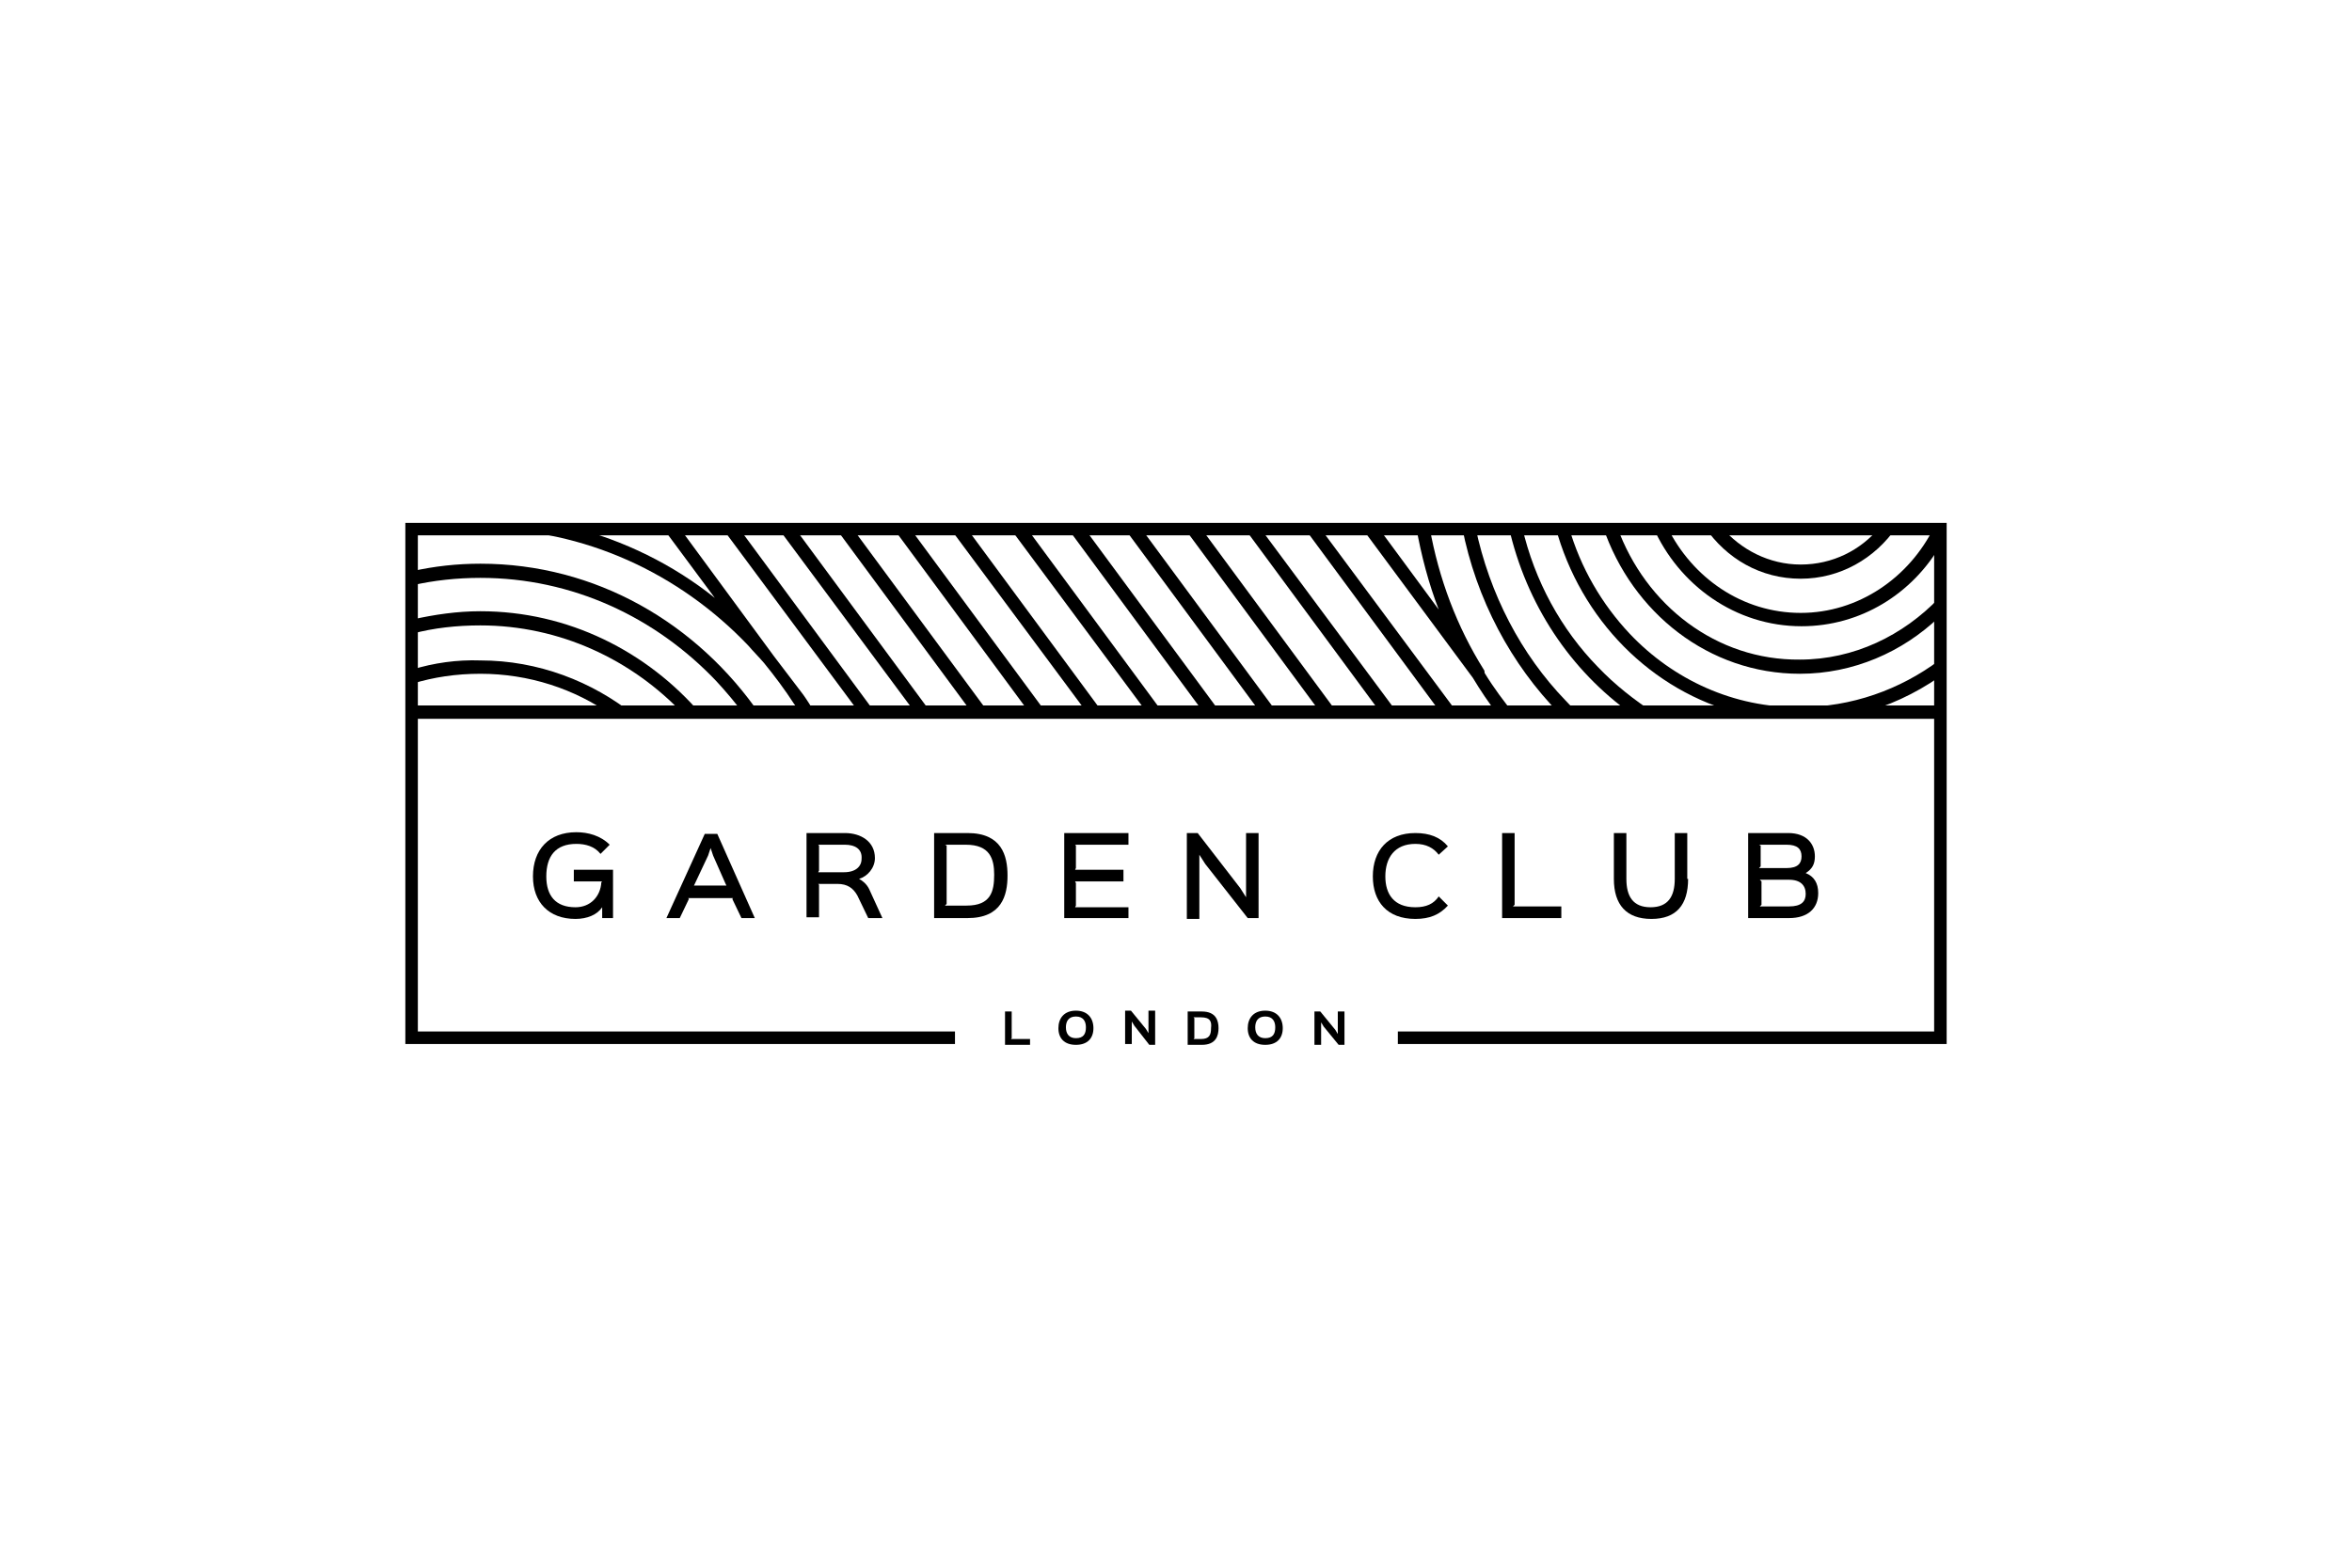
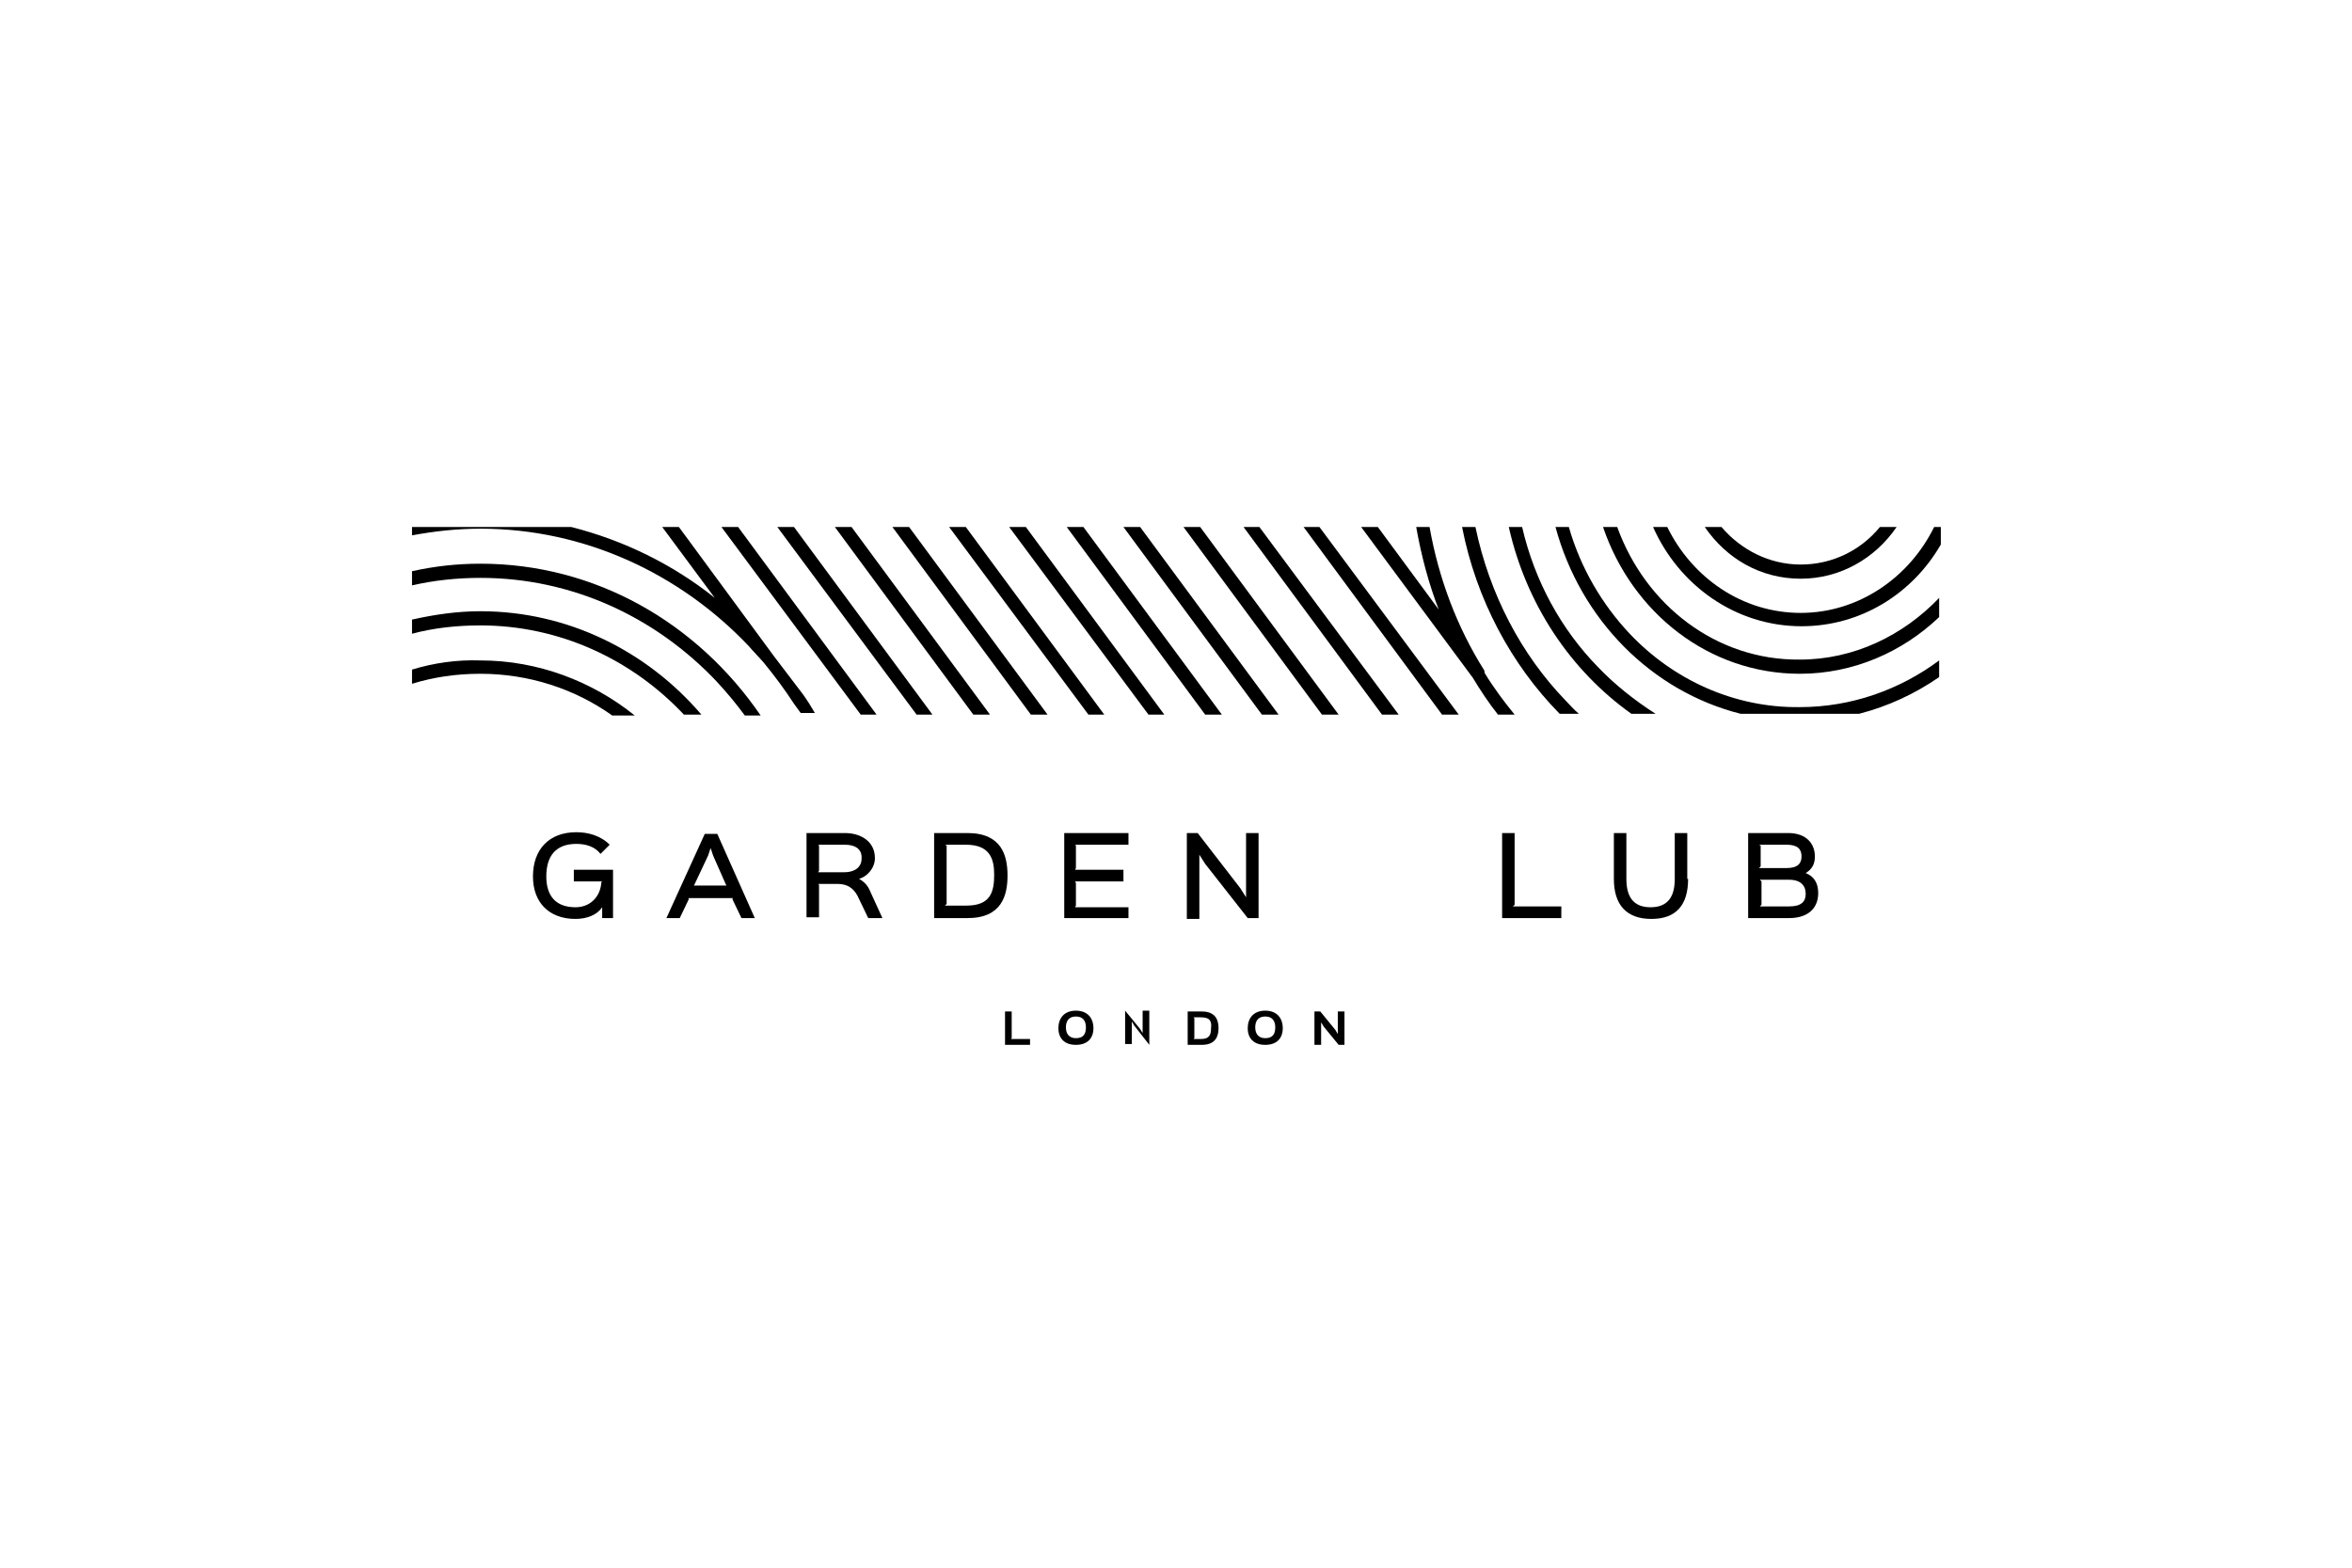
<svg xmlns="http://www.w3.org/2000/svg" version="1.1" id="Layer_1" x="0px" y="0px" viewBox="0 0 282 188" style="enable-background:new 0 0 282 188;" xml:space="preserve">
  <style type="text/css">
	.st0{fill:#FFFFFF;}
</style>
  <g>
    <g>
      <g>
        <rect x="0" y="0" class="st0" width="282" height="188" />
      </g>
    </g>
  </g>
  <g>
    <g>
      <path d="M176.9,63.2h-1.6c1.7,8.7,5.9,16.5,11.7,22.4h2.3c-0.6-0.5-1.1-1.1-1.6-1.6C182.4,78.5,178.6,71.3,176.9,63.2z" />
      <path d="M182.5,63.2h-1.6c2.1,9.3,7.4,17.2,14.7,22.4h2.9c-2.5-1.6-4.9-3.5-6.9-5.6C187.2,75.5,184,69.7,182.5,63.2z" />
      <path d="M195.4,76c-3.3-3.5-5.9-7.9-7.3-12.8h-1.6c3,11.1,11.5,19.7,22.2,22.4h7.1h7.1c3.5-0.9,6.7-2.4,9.6-4.4v-2    c-4.7,3.5-10.5,5.6-16.7,5.6C207.9,84.9,200.6,81.5,195.4,76z" />
      <path d="M193.9,63.2h-1.7c3.5,10.3,12.7,17.6,23.6,17.6c6.4,0,12.3-2.6,16.7-6.8v-2.3c-4.3,4.5-10.2,7.4-16.7,7.4    C205.8,79.2,197.3,72.6,193.9,63.2z" />
      <path d="M231.9,63.2c-3,6.1-9.1,10.3-16,10.3c-7,0-13-4.2-16-10.3h-1.7c3.1,7,9.9,11.9,17.8,11.9c7.1,0,13.3-3.9,16.7-9.8v-2.1    H231.9z" />
      <path d="M215.9,69.4c4.7,0,8.9-2.4,11.5-6.2h-2c-2.3,2.8-5.7,4.5-9.5,4.5c-3.8,0-7.2-1.8-9.5-4.5h-2C207,67,211.1,69.4,215.9,69.4    z" />
      <path d="M57.6,67.6c-2.8,0-5.5,0.3-8.2,0.9v1.7c2.6-0.6,5.4-0.9,8.2-0.9c11,0,21,4.7,28.3,12.4c1.2,1.3,2.3,2.6,3.4,4.1h1.9    C83.6,74.7,71.4,67.6,57.6,67.6z" />
      <path d="M57.6,73.3c-2.8,0-5.5,0.4-8.2,1V76c2.6-0.7,5.4-1,8.2-1c9.5,0,18.2,4.1,24.4,10.7c0,0,0,0,0,0h2.1    C77.6,78.1,68.1,73.3,57.6,73.3z" />
      <path d="M49.4,80.3V82c2.6-0.8,5.3-1.2,8.2-1.2c5.8,0,11.3,1.8,15.8,5h2.7c-5.1-4.1-11.6-6.6-18.5-6.6    C54.8,79.1,52,79.5,49.4,80.3z" />
      <polygon points="86.5,63.2 103.2,85.7 105.1,85.7 88.5,63.2   " />
      <polygon points="93.2,63.2 109.9,85.7 111.8,85.7 95.2,63.2   " />
      <polygon points="100.1,63.2 116.7,85.7 118.7,85.7 102.1,63.2   " />
      <polygon points="107,63.2 123.6,85.7 125.6,85.7 109,63.2   " />
      <polygon points="113.8,63.2 130.5,85.7 132.4,85.7 115.8,63.2   " />
      <polygon points="121,63.2 137.7,85.7 139.6,85.7 123,63.2   " />
      <polygon points="127.9,63.2 144.5,85.7 146.5,85.7 129.9,63.2   " />
      <polygon points="134.7,63.2 151.3,85.7 153.3,85.7 136.7,63.2   " />
      <polygon points="141.9,63.2 158.5,85.7 160.5,85.7 143.9,63.2   " />
      <polygon points="149.1,63.2 165.7,85.7 167.7,85.7 151,63.2   " />
      <polygon points="156.3,63.2 172.9,85.7 174.9,85.7 158.2,63.2   " />
      <path d="M92.8,78.7L81.4,63.2h-2l6.3,8.5c-5-4-10.9-6.9-17.2-8.5H49.4v1c2.7-0.5,5.4-0.8,8.2-0.8c12.5,0,23.9,5.4,32.1,14    c0.6,0.7,1.3,1.4,1.9,2.1c1.3,1.6,2.5,3.2,3.6,4.9l0.8,1.1h1.7c-0.4-0.7-0.9-1.5-1.4-2.2L92.8,78.7z" />
      <path d="M177.9,80.3c-3.2-5.1-5.4-10.9-6.5-17.1h-1.6c0.6,3.4,1.5,6.8,2.7,9.9l-7.3-9.9h-2l13.4,18.1c0.9,1.5,1.9,3,3,4.4h2    c-1.3-1.6-2.5-3.2-3.6-5C178,80.6,178,80.4,177.9,80.3z" />
    </g>
-     <path d="M231.9,62.7H50.1h-1.5v1.5v20.4v0.1v1.4v0.1v37.5v1.5h1.5h64.4v-1.5H50.1V86.2h181.8v37.5h-64.3v1.5h64.3h1.5v-1.5V86.2   v-0.1v-1.4v-0.1V64.2v-1.5H231.9z M231.9,84.6H50.1V64.2h181.8V84.6z" />
    <g>
      <g>
        <g>
          <path d="M73.5,110.1h-1.3v-1.3c0,0,0,0,0,0c-0.6,0.9-1.8,1.4-3.2,1.4c-3.2,0-5.1-2-5.1-5.1c0-3.2,1.9-5.3,5.2-5.3      c1.4,0,2.9,0.4,4,1.5l-1.1,1.1c-0.7-0.9-1.8-1.2-2.9-1.2c-2.5,0-3.6,1.5-3.6,3.9c0,2.3,1.1,3.7,3.5,3.7c1.8,0,3-1.3,3.1-3      l0.1-0.1h-3.4v-1.4h4.7V110.1z" />
          <path d="M90.5,110.1h-1.6l-1.1-2.3l0.1-0.1h-5.4l0.1,0.1l-1.1,2.3h-1.6l4.6-10.1h1.5L90.5,110.1z M87.1,106.2L87,106l-1.5-3.4      l-0.3-0.9h0l-0.3,0.9l-1.6,3.4l-0.1,0.2H87.1z" />
          <path d="M105.8,110.1h-1.7l-1.3-2.7c-0.5-0.9-1.2-1.4-2.4-1.4h-2.3l0.1,0.1v3.9h-1.5V99.9h4.6c1.9,0,3.6,1,3.6,3      c0,1.2-0.9,2.2-1.9,2.5v0c0.4,0.2,0.9,0.6,1.2,1.2L105.8,110.1z M101.3,101.3h-3.2l0.1,0.1v3l-0.1,0.2h3.1      c1.4,0,2.1-0.7,2.1-1.6C103.4,101.8,102.5,101.3,101.3,101.3z" />
          <path d="M116,110.1h-4V99.9h4c4.1,0,4.8,2.7,4.8,5.1C120.8,107.4,120.1,110.1,116,110.1z M115.8,101.3h-2.5l0.2,0.1v7l-0.2,0.2      h2.6c2.9,0,3.3-1.7,3.3-3.7C119.2,103,118.7,101.3,115.8,101.3z" />
          <path d="M135.3,110.1h-7.7V99.9h7.7v1.4h-6.4l0.1,0.1v2.7l-0.1,0.2h5.8v1.4h-5.8l0.1,0.2v2.7l-0.1,0.2h6.4V110.1z" />
          <path d="M150.9,110.1h-1.3l-5.1-6.5l-0.7-1.1h0v7.7h-1.5V99.9h1.3l5.1,6.6l0.7,1.1h0v-7.7h1.5V110.1z" />
        </g>
        <g>
-           <path d="M172.5,102.5c-0.6-0.8-1.5-1.3-2.8-1.3c-2.5,0-3.6,1.7-3.6,3.9c0,2.1,1,3.7,3.6,3.7c1.3,0,2.2-0.4,2.8-1.3l1.1,1.1      c-1,1.1-2.2,1.6-3.9,1.6c-3.4,0-5.1-2.1-5.1-5.1c0-3.1,1.8-5.2,5.1-5.2c1.7,0,3,0.5,3.9,1.6L172.5,102.5z" />
          <path d="M187.3,110.1h-7.2V99.9h1.5v8.6l-0.2,0.2h5.8V110.1z" />
          <path d="M202.4,105.4c0,3.1-1.4,4.8-4.4,4.8c-3,0-4.5-1.7-4.5-4.8v-5.5h1.5v5.5c0,2.1,0.8,3.4,2.9,3.4c2.1,0,2.9-1.3,2.9-3.4      v-5.5h1.5V105.4z" />
          <path d="M214.5,110.1h-4.9V99.9h4.8c2.2,0,3.2,1.3,3.2,2.8c0,0.9-0.3,1.5-1.1,2v0c1,0.4,1.5,1.2,1.5,2.4      C218,108.9,216.8,110.1,214.5,110.1z M214.2,101.3h-3.3l0.2,0.1v2.5l-0.2,0.2h3.3c1.4,0,1.8-0.6,1.8-1.4      C216,101.8,215.5,101.3,214.2,101.3z M214.5,105.5h-3.5l0.2,0.2v2.8l-0.2,0.2h3.5c1.5,0,2-0.6,2-1.5      C216.5,106.2,215.9,105.5,214.5,105.5z" />
        </g>
      </g>
      <g>
        <path d="M123.6,125.3h-3.1v-4h0.8v3.2l-0.1,0.1h2.3V125.3z" />
        <path d="M129,125.3c-1.4,0-2.1-0.8-2.1-2c0-1.2,0.7-2.1,2.1-2.1c1.4,0,2.1,0.9,2.1,2.1C131.1,124.5,130.4,125.3,129,125.3z      M129,121.9c-0.9,0-1.2,0.6-1.2,1.3c0,0.8,0.4,1.3,1.2,1.3c0.9,0,1.2-0.5,1.2-1.3C130.2,122.5,129.9,121.9,129,121.9z" />
-         <path d="M138.5,125.3h-0.7L136,123l-0.3-0.5h0v2.7h-0.8v-4h0.7l1.8,2.2l0.3,0.5h0v-2.7h0.8V125.3z" />
+         <path d="M138.5,125.3h-0.7L136,123l-0.3-0.5h0v2.7h-0.8v-4l1.8,2.2l0.3,0.5h0v-2.7h0.8V125.3z" />
        <path d="M144.1,125.3h-1.7v-4h1.7c1.7,0,2,1.1,2,2C146.1,124.2,145.8,125.3,144.1,125.3z M144,122h-0.9l0.1,0.1v2.4l-0.1,0.1h0.9     c1,0,1.2-0.5,1.2-1.3C145.3,122.5,145.1,122,144,122z" />
        <path d="M151.7,125.3c-1.4,0-2.1-0.8-2.1-2c0-1.2,0.7-2.1,2.1-2.1c1.4,0,2.1,0.9,2.1,2.1C153.8,124.5,153.1,125.3,151.7,125.3z      M151.7,121.9c-0.9,0-1.2,0.6-1.2,1.3c0,0.8,0.4,1.3,1.2,1.3c0.9,0,1.2-0.5,1.2-1.3C152.9,122.5,152.6,121.9,151.7,121.9z" />
        <path d="M161.2,125.3h-0.7l-1.8-2.2l-0.3-0.5h0v2.7h-0.8v-4h0.7l1.8,2.2l0.3,0.5h0v-2.7h0.8V125.3z" />
      </g>
    </g>
  </g>
</svg>